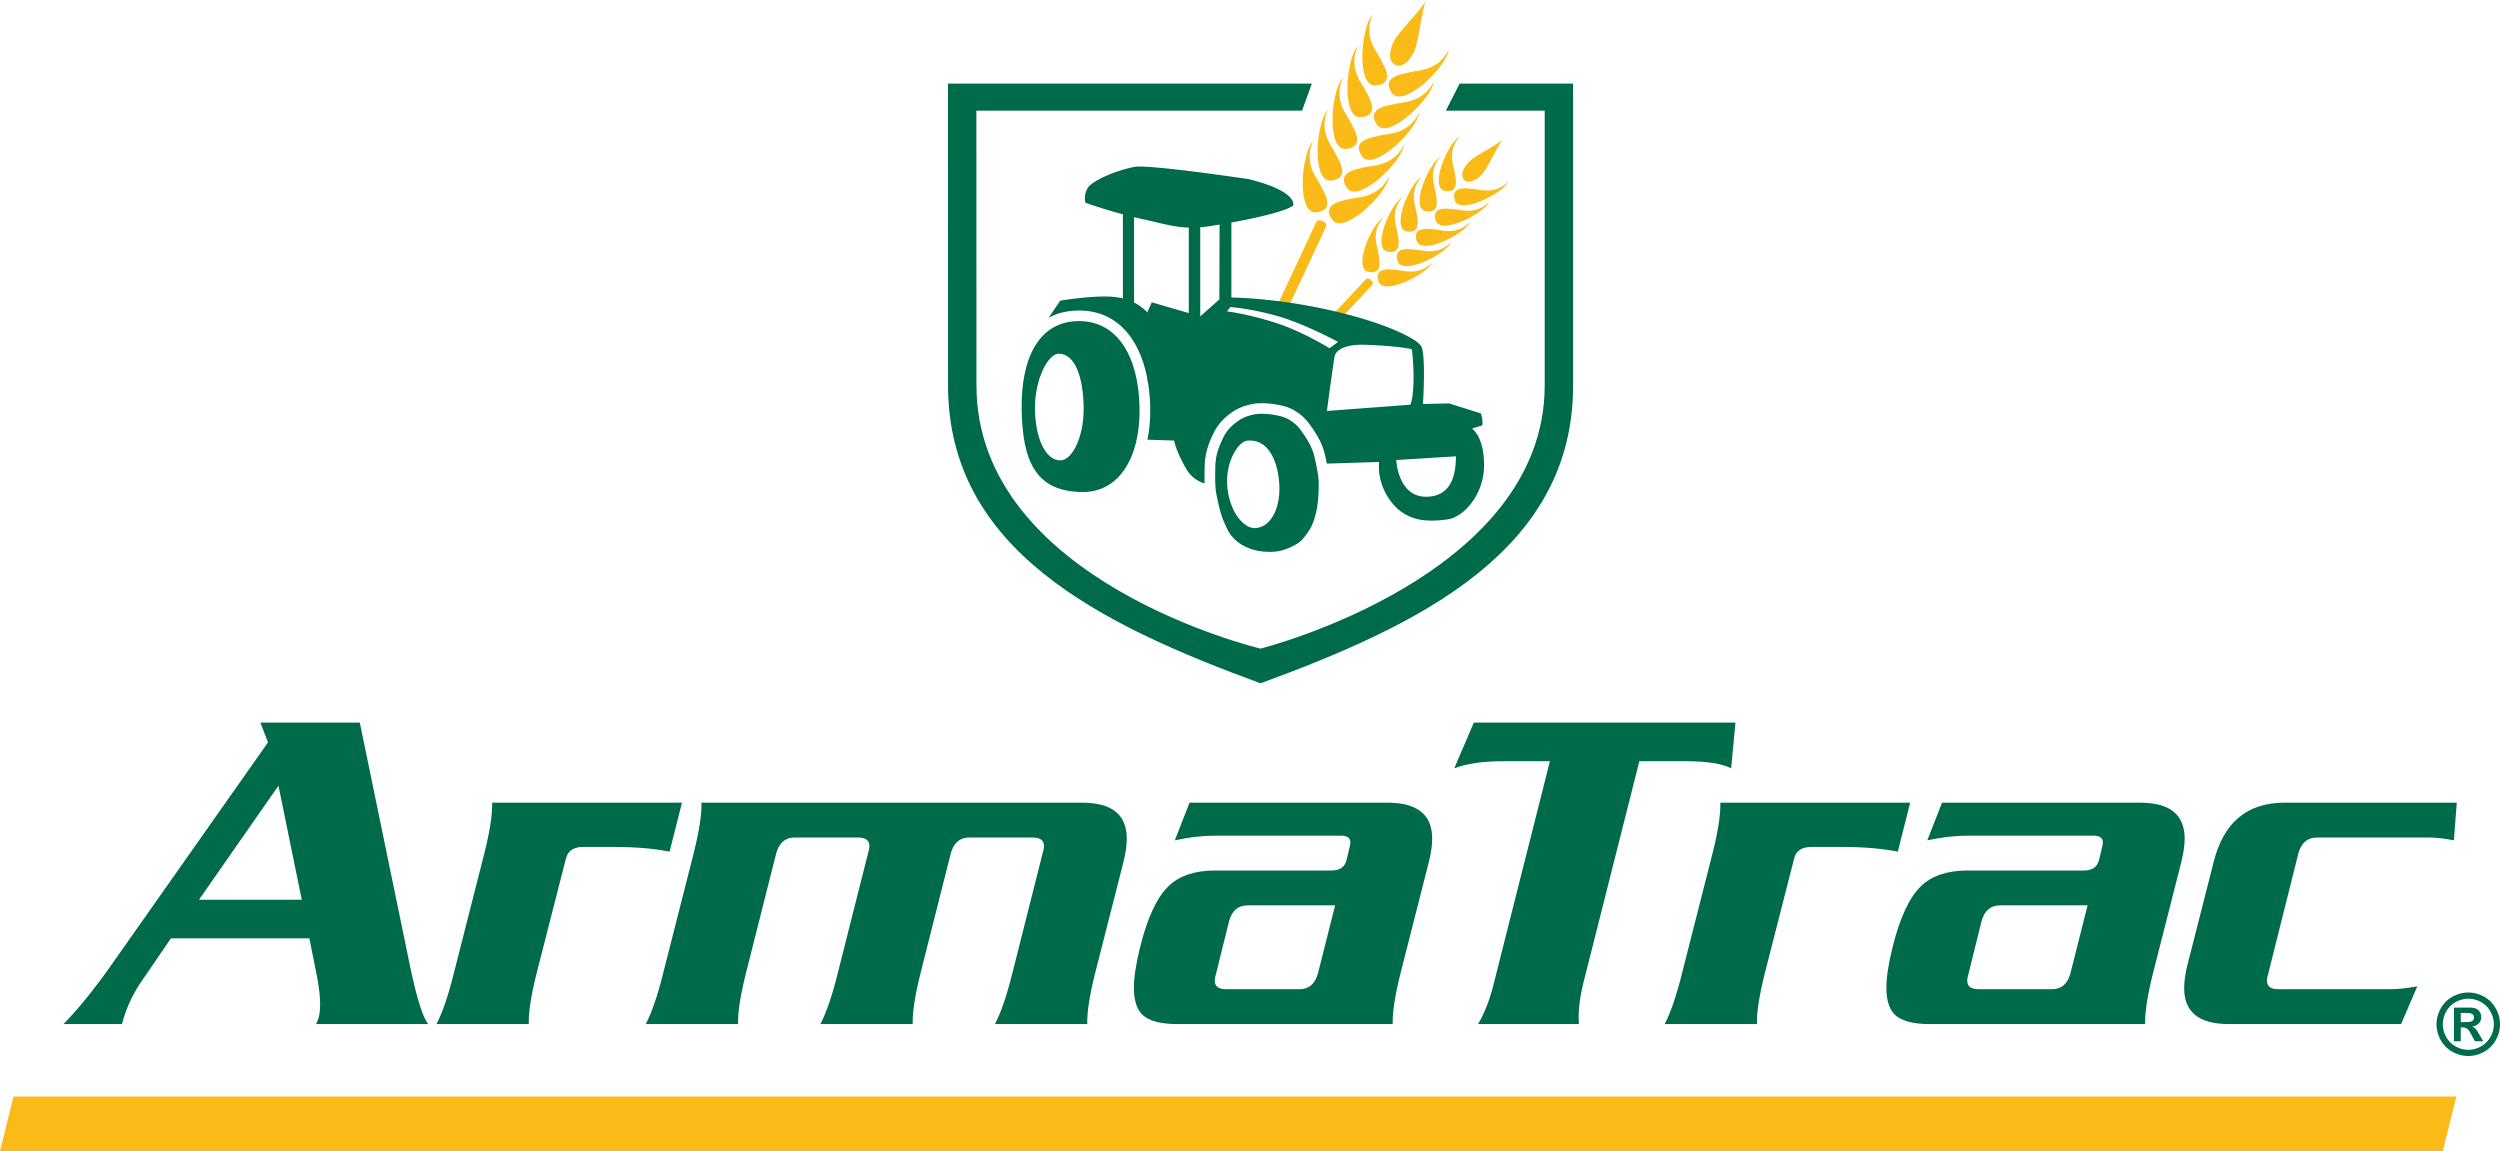
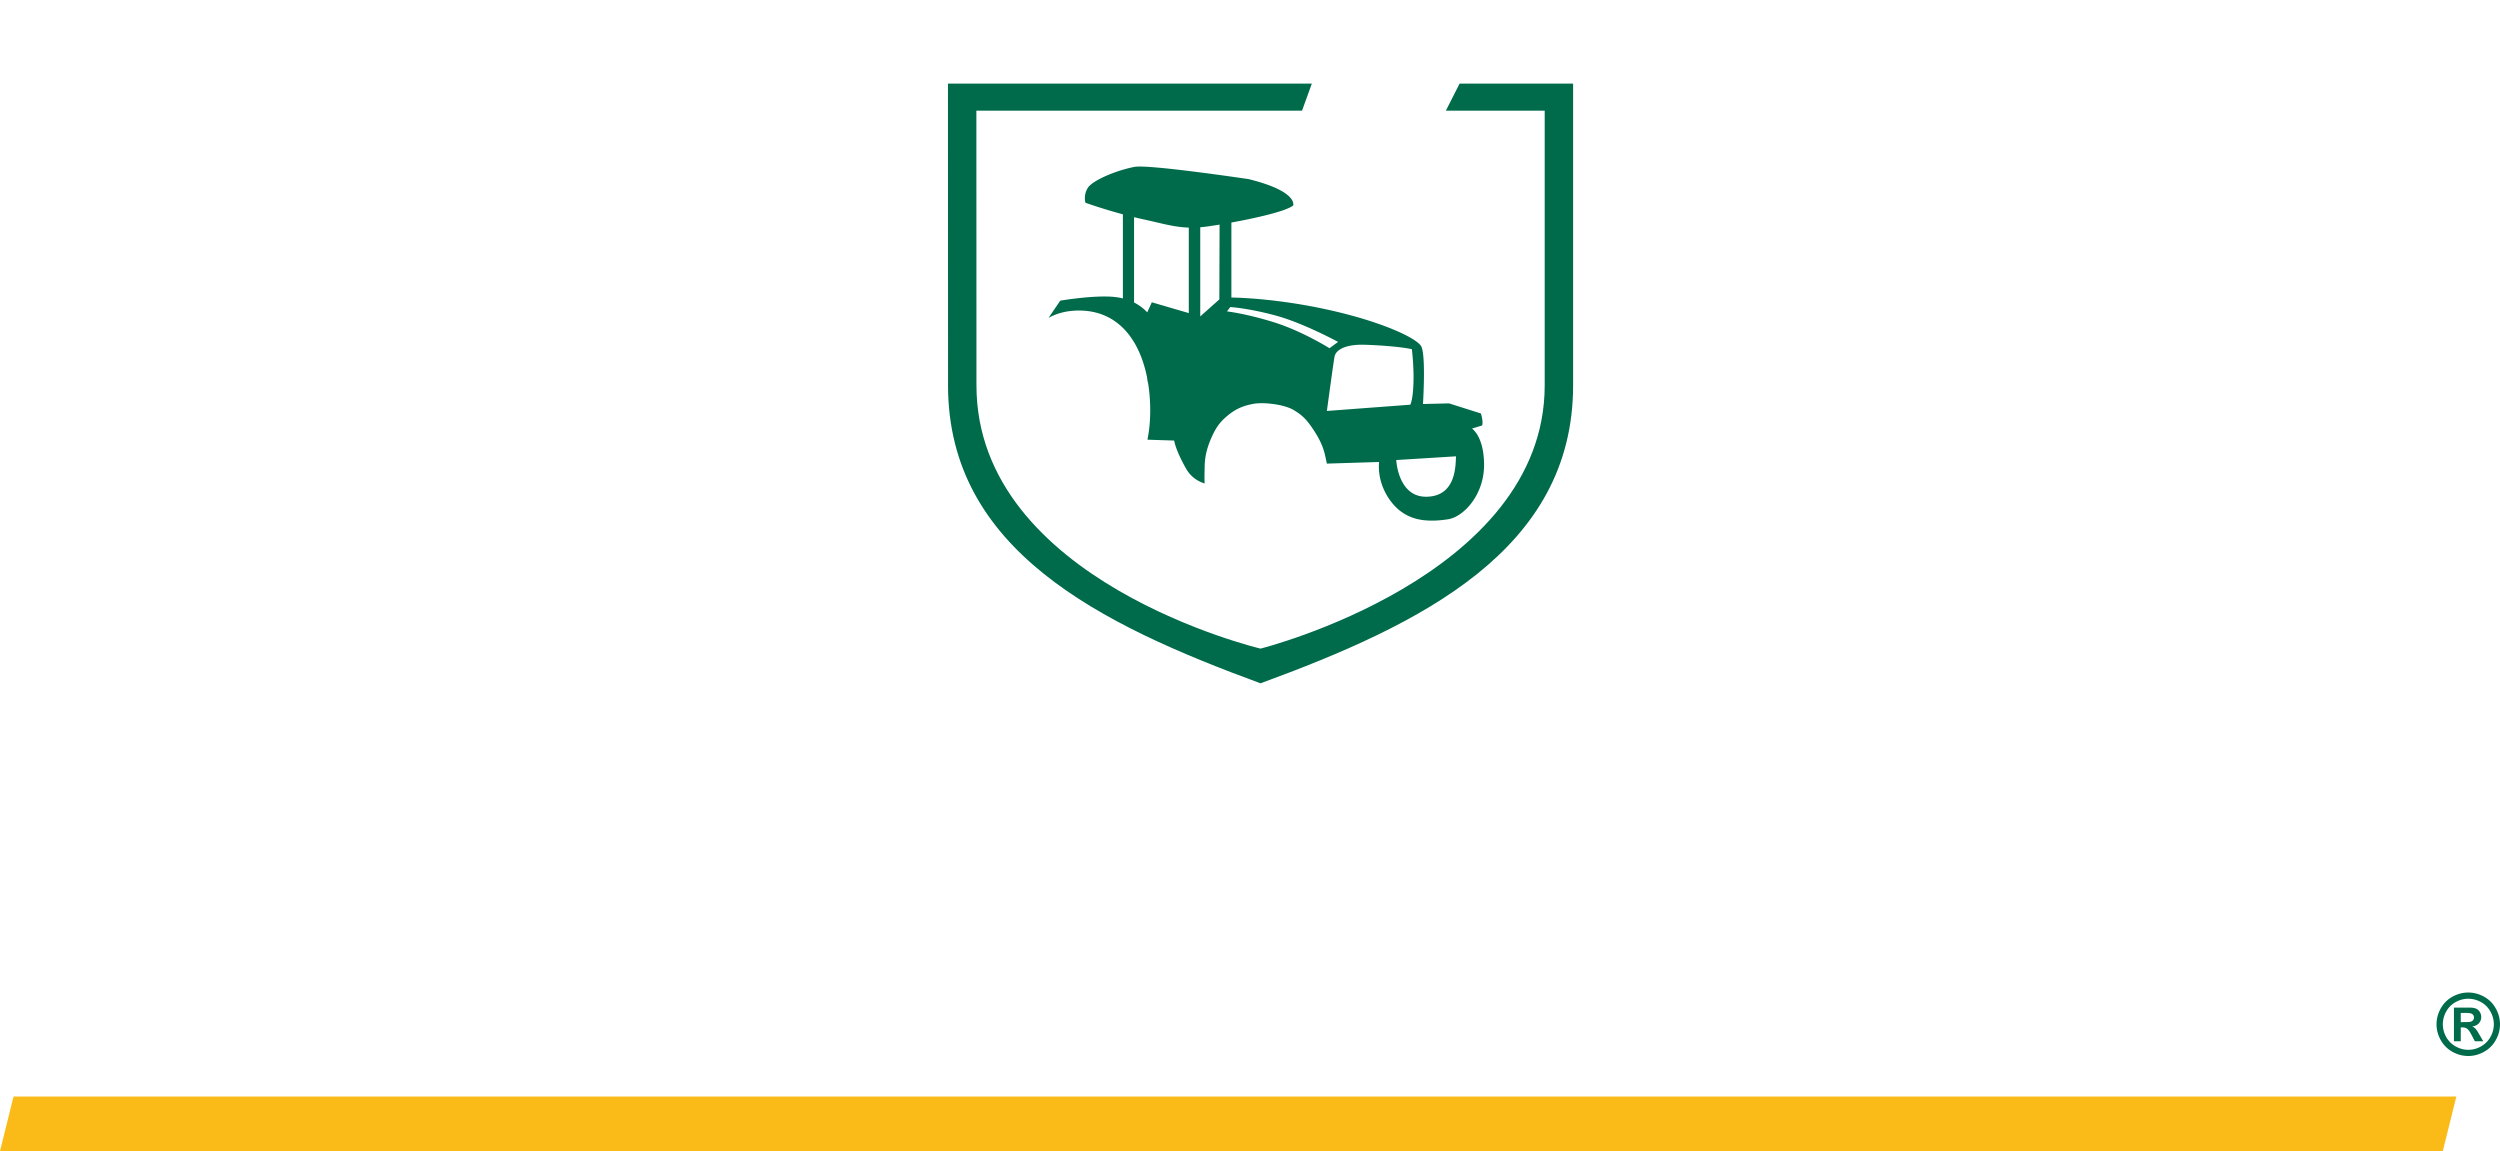
<svg xmlns="http://www.w3.org/2000/svg" width="2886.176" height="1328.922">
-   <path d="M2732.744-2247.482c-7.01 14.509-57.268 39.161-62.131 21.496-4.874-17.679 15.697-13.022 21.965-12.75 6.287.286 24.276 7.326 40.166-8.746zm-118.032 63.761c22.815-24.209 42.826-45.89 41.717-44.6 2.502-2.894 10.09 4.094 7.118 6.57 1.305-1.078-18.67 20.289-41.207 44.26zm61.754-115.726c-15.084 16.819-6.74 34.09-6.024 40.269.717 6.194 6.844 26.179-11.3 22.605-18.137-3.585 3.193-54.948 17.324-62.874zm138.8-91.1c-7.288 7.73-17.546 33.374-25.354 41.652-7.809 8.293-15.88 10.128-20.118 6.219-4.25-3.924-2.956-12.032 4.852-20.31 7.808-8.293 33.332-19.83 40.62-27.56zm5.58 49.512c-7.014 14.512-57.268 39.164-62.13 21.5-4.879-17.68 15.693-13.026 21.98-12.738 6.282.274 24.26 7.313 40.15-8.762zm-56.277-51.962c-15.085 16.83-6.741 34.091-6.024 40.281.728 6.182 6.844 26.167-11.29 22.594-18.148-3.574 3.182-54.937 17.314-62.875zm34.26 75.35c-7.015 14.512-57.283 39.164-62.147 21.497-4.862-17.676 15.695-13.024 21.982-12.735 6.282.273 24.26 7.313 40.165-8.762zm-56.293-51.964c-15.085 16.831-6.728 34.093-6.009 40.272.717 6.19 6.83 26.178-11.304 22.604-18.132-3.573 3.193-54.936 17.313-62.876zm34.26 75.353c-7.014 14.508-57.27 39.16-62.134 21.496-4.874-17.675 15.698-13.023 21.98-12.75 6.286.29 24.261 7.329 40.154-8.746zm-56.28-51.966c-15.081 16.819-6.738 34.091-6.02 40.273.728 6.19 6.844 26.175-11.305 22.605-18.134-3.574 3.193-54.936 17.325-62.878zm34.26 75.353c-7.014 14.509-57.283 39.161-62.146 21.496-4.86-17.677 15.698-13.022 21.98-12.748 6.286.288 24.264 7.328 40.166-8.748zm-56.292-51.964c-15.082 16.818-6.726 34.09-6.009 40.27.716 6.193 6.833 26.177-11.301 22.607-18.148-3.573 3.178-54.95 17.31-62.877M2683.162-2346.919c-2.701 20.115-53.31 69.105-66.111 49.786-12.801-19.335 13.714-21.681 21.356-23.78 7.653-2.085 32.002-.584 44.755-26.006zm-130.16 151.002c22.269-47.323 47.153-100.994 46.112-98.545 1.877-4.43 13.728 1.031 11.134 5.137 1.408-2.228-23.012 49.959-45.08 96.757zm42.15-191.64c-11.474 26.009 5.343 43.517 8.64 50.661 3.3 7.147 18.514 28.772-4.664 31.485-23.18 2.713-17.808-67.165-3.976-82.145zm130.704-162.917c-5.699 12.085-7.927 46.815-14.028 59.775-6.1 12.955-15.07 18.287-21.693 15.225-6.637-3.064-8.277-13.297-2.176-26.257 6.102-12.956 32.198-36.658 37.897-48.743zm26.203 57.269c-2.697 20.118-53.32 69.108-66.107 49.774-12.805-19.32 13.714-21.678 21.352-23.766 7.653-2.099 32.007-.584 44.755-26.008zm-88.024-40.646c-11.471 26.019 5.347 43.514 8.643 50.671 3.311 7.144 18.525 28.759-4.653 31.485-23.18 2.713-17.822-67.18-3.99-82.156zm70.804 77.216c-2.701 20.114-53.32 69.107-66.111 49.784-12.813-19.33 13.703-21.677 21.355-23.776 7.654-2.088 31.992-.587 44.756-26.008zm-88.025-40.635c-11.47 26.008 5.347 43.514 8.644 50.66 3.3 7.143 18.51 28.77-4.653 31.481-23.182 2.713-17.822-67.163-3.99-82.141zm70.79 77.2c-2.698 20.13-53.307 69.12-66.108 49.79-12.805-19.32 13.713-21.681 21.367-23.78 7.65-2.085 31.992-.574 44.74-26.01zm-88.01-40.634c-11.474 26.023 5.343 43.517 8.642 50.66 3.297 7.144 18.511 28.773-4.667 31.486-23.178 2.723-17.808-67.165-3.976-82.146zm70.79 77.216c-2.7 20.115-53.307 69.108-66.112 49.789-12.8-19.335 13.717-21.696 21.367-23.78 7.642-2.1 31.994-.588 44.744-26.009zm-88.01-40.647c-11.476 26.02 5.343 43.514 8.642 50.673 3.296 7.142 18.511 28.771-4.667 31.484-23.182 2.71-17.808-67.167-3.976-82.156" style="fill:#faba17;fill-opacity:1;fill-rule:nonzero;stroke:none;stroke-width:1.333" transform="translate(-1079.331 2550.474)" />
-   <path d="m1866.636-1623.813-14.275 56.555c-17.953-3.626-39.19-5.436-63.724-5.436h-36.24c-10.99 0-17.573 4.523-19.764 13.584l-34.053 133.246c-6.23 25.003-9.165 44.235-8.798 57.633h-106.547c6.958-13.398 13.543-32.63 19.774-57.633l35.694-140.312c6.234-25.007 9.154-44.223 8.8-57.637zM1889.145-1623.813h439.36c34.416 0 51.64 13.78 51.64 41.326 0 7.978-1.293 17.04-3.847 27.194l-32.955 129.429c-6.234 25.003-9.154 44.235-8.788 57.634h-106.55c6.951-13.4 13.546-32.631 19.778-57.634l35.147-139.218c1.094-3.624 1.644-6.533 1.644-8.71 0-6.518-4.394-9.79-13.182-9.79h-73.043c-10.979 0-18.123 6.168-21.419 18.5l-35.147 139.218c-6.234 25.003-9.154 44.235-8.788 57.633h-106.547c6.96-13.398 13.544-32.63 19.776-57.633l35.146-139.218c1.094-3.624 1.644-6.533 1.644-8.71 0-6.518-4.393-9.79-13.18-9.79h-73.045c-10.99 0-18.122 6.168-21.418 18.5l-35.162 139.218c-6.216 25.003-9.15 44.235-8.773 57.633H1824.89c6.947-13.398 13.544-32.63 19.764-57.633l35.704-140.312c6.22-25.007 9.155-44.223 8.788-57.637M3284.559-1623.813l-14.276 56.555c-17.952-3.626-39.19-5.436-63.724-5.436h-36.24c-10.99 0-17.573 4.523-19.764 13.584l-34.053 133.246c-6.23 25.003-9.165 44.235-8.798 57.633h-106.536c6.948-13.398 13.532-32.63 19.763-57.633l35.694-140.312c6.231-25.007 9.154-44.223 8.8-57.637zM3883.18-1583.577h-129.062c-10.991 0-18.134 6.167-21.419 18.488l-34.6 138.135c-1.109 3.626-1.64 6.518-1.64 8.695 0 6.533 4.378 9.79 13.177 9.79h129.062c8.788 0 19.216-1.08 31.304-3.257l-18.669 43.503h-198.821c-34.42 0-51.625-13.78-51.625-41.326 0-7.978 1.29-17.04 3.843-27.194l30.206-118.557c11.356-45.679 38.629-68.506 81.832-68.506h198.82l-3.295 43.488c-10.98-2.177-20.69-3.26-29.112-3.26M2728.885-1555.297l-32.94 129.429c-6.235 25.015-9.165 44.23-8.803 57.645h-249.337c-17.21 0-29.84-3.09-37.896-9.253-7.695-6.153-11.527-17.028-11.527-32.62 0-11.965 2.372-27.56 7.132-46.773 8.422-34.08 19.413-57.638 32.957-70.7 12.45-11.955 30.387-17.939 53.816-17.939h134.564c9.15 0 14.823-3.986 17.026-11.965l3.843-16.311c.365-1.46.55-2.905.55-4.353 0-5.071-3.665-7.613-10.99-7.613h-143.899c-15.735 0-31.666 1.81-47.767 5.436l17.014-43.503h228.48c34.415 0 51.625 13.78 51.625 41.326 0 7.978-1.28 17.04-3.847 27.194zm-108.19 50.033h-101.06c-10.99 0-18.122 6.156-21.417 18.488l-14.837 59.826c-1.094 3.622-1.641 6.518-1.641 8.694 0 6.53 4.39 9.79 13.193 9.79h84.566c10.99 0 18.122-6.164 21.422-18.484zM3597.598-1555.297l-32.945 129.429c-6.23 25.015-9.165 44.23-8.798 57.645h-249.342c-17.205 0-29.84-3.09-37.896-9.253-7.69-6.153-11.523-17.028-11.523-32.62 0-11.965 2.373-27.56 7.129-46.773 8.421-34.08 19.4-57.638 32.956-70.7 12.438-11.955 30.391-17.939 53.817-17.939h134.564c9.15 0 14.822-3.986 17.026-11.965l3.845-16.311c.367-1.46.548-2.905.548-4.353 0-5.071-3.662-7.613-10.99-7.613h-143.9c-15.735 0-31.663 1.81-47.779 5.436l17.026-43.503h228.48c34.42 0 51.625 13.78 51.625 41.326 0 7.978-1.275 17.04-3.843 27.194zm-108.205 50.033h-101.049c-10.99 0-18.118 6.156-21.418 18.488l-14.837 59.826c-1.093 3.622-1.64 6.518-1.64 8.694 0 6.53 4.392 9.79 13.192 9.79h84.57c10.99 0 18.118-6.164 21.418-18.484zM1436.505-1467.194h-159.83l-35.695 52.199c-9.515 14.507-16.478 30.098-20.872 46.772h-67.541c16.463-16.674 34.585-38.965 54.363-66.89l181.793-258.307-8.799-22.853h114.787l58.221 282.257c7.694 36.607 14.653 58.546 20.872 65.793h-129.609c1.459-2.904 2.556-5.617 3.285-8.16 2.568-11.237 1.656-27.73-2.739-49.485zm-127.423-44.6h118.635l-26.907-131.604zM2780.796-1716.27h302.056l-4.941 52.75c-10.976-5.437-28.38-8.148-52.173-8.148h-53.812l-64.82 256.675c-4.38 18.134-6.036 33.729-4.942 46.763h-116.429c7.69-13.034 13.73-28.629 18.12-46.763l64.806-256.675h-53.816c-23.426 0-42.301 2.711-56.566 8.148z" style="fill:#006b4a;fill-opacity:1;fill-rule:nonzero;stroke:none;stroke-width:1.333" transform="translate(-1079.331 2550.474)" />
  <path d="m3915.097-1284.518-15.617 62.967H1079.331l15.606-62.967z" style="fill:#faba17;fill-opacity:1;fill-rule:nonzero;stroke:none;stroke-width:1.333" transform="translate(-1079.331 2550.474)" />
  <path d="M2173.715-2453.945h420.081l-11.304 31.263H2206.53l.088 317.156c0 226.315 327.936 303.856 327.936 303.856s328.079-82.364 328.079-303.856v-317.156h-114.111l15.865-31.263h131.047v348.419c0 94.968-43.78 163.933-110.775 217.657-66.994 53.738-157.221 92.222-250.105 126.247-92.848-34.065-183.034-72.55-250.003-126.273-66.984-53.71-110.733-122.663-110.733-217.63l-.05-226.345-.048-122.075z" style="fill:#006b4a;fill-opacity:1;fill-rule:nonzero;stroke:none;stroke-width:1.333" transform="translate(-1079.331 2550.474)" />
-   <path d="M2528.764-1940.791c18.706-1.213 29.892-25.21 27.247-53.776-2.647-28.562-14.956-49.526-36.962-47.19-10.037 1.056-25.484 24.715-22.839 53.28 2.632 28.577 18.59 48.587 32.554 47.686zm-39.618-99.496c4.224-9.464 7.416-14.431 14.976-20.764 7.576-6.35 13.807-9.113 23.766-11.123 9.648-1.942 30.495.731 38.484 5.439 8.54 5.03 12.255 9.057 18.056 17.638 5.986 8.865 10.47 17.063 12.609 26.7 2.423 10.882 4.951 22.42 4.756 32.523-.208 10.913-.78 21.603-3.22 31.577-2.49 10.18-4.522 15.695-10.35 23.79-5.946 8.239-8.525 10.678-17.416 15.03-9.102 4.46-16.09 6.116-26.205 6.116-18.499 0-31.459-6.869-38.587-13.258-3.64-3.271-5.998-6.272-7.952-9.557-2.151-3.61-3.847-7.56-5.92-12.331-2.074-4.734-3.6-9.675-4.875-14.705-1.33-5.255-2.413-10.587-3.507-15.868-1.042-5.03-1.423-10.465-1.538-15.93-.117-5.761.068-11.548.156-16.959.18-10 2.543-18.85 6.767-28.318M2324.969-2179.797c44.847 0 68.897 41.393 69.943 100.017 1.027 58.365-24.342 97.308-65.106 97.308-55.368 0-69.954-36.19-70.997-94.947-1.03-59.041 19.645-102.378 66.16-102.378zm-21.589 160.833c13.285 0 27.376-26.006 26.987-60.852-.406-34.834-9.74-62.317-28.824-62.317-11.918 0-27.77 28.995-27.38 63.828.408 34.832 12.699 59.341 29.217 59.341" style="fill:#006b4a;fill-opacity:1;fill-rule:nonzero;stroke:none;stroke-width:1.333" transform="translate(-1079.331 2550.474)" />
  <path d="m2611.183-2076.051 96.25-7.2s2.935-4.445 3.662-24.078c.744-19.645-1.798-40.007-1.798-40.007s-14.364-3.64-53.293-5.1c-23.543-.886-34.533 5.817-36.007 13.82-1.46 8.005-8.814 62.565-8.814 62.565zm-115.346-114.931s22.41 2.542 54.741 12.722c32.317 10.182 63.616 29.789 63.616 29.789l9.908-7.276s-39.37-21.42-70.956-30.151c-31.589-8.724-53.476-10.092-53.476-10.092zm-44.078-96.746c-17.014-.496-30.65-4.798-52.158-9.465-3.728-.82-7.42-1.67-11.03-2.542v98.479c5.476 2.765 10.598 6.479 15.225 11.368l5.27-11.59 42.693 12.45zm35.538-3.456a632.812 632.812 0 0 1-12.764 1.981c-3.362.496-6.529.85-9.556 1.098v102.936l22.048-19.645zm33.414-52.548c57.96 14.337 51.533 30.53 51.533 30.53-8.267 6.546-42.173 14.327-71.31 19.645v86.566c6.024.068 51.455.965 110.249 13.817 63.188 13.818 102.861 32.734 108.741 42.198 5.865 9.453 2.203 66.92 2.203 66.92l30.113-.731 36.736 11.64s2.935 8.736 1.475 13.822l-11.758 3.635s13.961 8.736 13.961 42.199c0 33.465-22.868 59.71-41.888 62.563-24.234 3.637-40.398.732-53.617-8.732-13.234-9.453-27.926-31.278-25.724-57.468l-60.279 1.877a559.035 559.035 0 0 0-2.099-9.763c-2.62-11.8-8.07-21.47-14.405-30.845-6.534-9.672-11.485-15.149-21.98-21.342-11.068-6.519-35.148-9.335-47.22-6.895-11.759 2.358-19.918 5.946-29.254 13.755-9.375 7.845-13.546 14.522-18.277 25.132-4.734 10.613-7.602 21.067-7.824 33.011-.104 5.565-.284 11.511-.155 17.442l.068 2.439c-7.457-2.387-15.671-7.199-21.186-16.807-12.49-21.82-13.949-32.734-13.949-32.734l-30.845-1.005c2.347-11.614 3.403-24.13 3.181-37.128-.169-9.516-.95-18.85-2.371-27.807-.521-1.734-.965-4.25-1.317-7.34-8.89-43.735-33.975-76.823-78.545-76.823-13.689 0-25.33 3.037-35.107 8.447l13.492-19.841s38.21-6.545 61.714-4.368c3.588.34 7.132.899 10.613 1.76v-97.072c-21.574-5.798-38.613-11.718-43.203-13.348-1.187-4.472-1.16-11.187 2.83-17.39 5.134-8.005 30.987-19.594 53.633-24.014 16.229-3.167 129.284 13.78 131.774 14.055zm170.556 324.35s1.877 42.357 34.327 42.357c36.735 0 33.841-40.166 34.73-46.648zM3928.874-1404.626c6.282 0 12.305 1.577 18.082 4.734 5.76 3.126 10.299 7.623 13.584 13.491 3.311 5.865 4.967 11.993 4.967 18.407 0 6.375-1.63 12.465-4.874 18.266-3.223 5.773-7.731 10.285-13.534 13.53-5.775 3.223-11.85 4.836-18.225 4.836-6.375 0-12.464-1.613-18.263-4.836-5.775-3.245-10.288-7.757-13.532-13.53-3.223-5.8-4.838-11.891-4.838-18.266 0-6.414 1.641-12.542 4.927-18.407 3.314-5.868 7.863-10.365 13.624-13.491 5.777-3.157 11.8-4.734 18.082-4.734zm.05 7.169c-5.046 0-9.868 1.267-14.499 3.78-4.615 2.516-8.277 6.142-10.95 10.861-2.645 4.72-3.964 9.659-3.964 14.822 0 5.137 1.293 10.026 3.872 14.679 2.61 4.655 6.246 8.292 10.899 10.911 4.655 2.61 9.53 3.914 14.641 3.914 5.125 0 10.011-1.304 14.626-3.914 4.656-2.619 8.292-6.256 10.913-10.911 2.608-4.653 3.91-9.542 3.91-14.68 0-5.162-1.328-10.102-4.014-14.82-2.646-4.72-6.297-8.346-10.953-10.862-4.612-2.513-9.45-3.78-14.482-3.78zm-16.598 49.07v-38.874h7.89c7.39 0 11.537.029 12.435.088 2.61.222 4.642.742 6.076 1.577 1.46.794 2.67 2.047 3.636 3.729.979 1.655 1.474 3.506 1.474 5.55 0 2.805-.927 5.218-2.764 7.224-1.825 1.97-4.393 3.194-7.704 3.678 1.174.443 2.087.938 2.723 1.485.638.507 1.515 1.5 2.635 2.96.288.388 1.238 1.966 2.868 4.73l4.589 7.85h-9.752l-3.26-6.312c-2.202-4.235-4.013-6.907-5.447-7.99-1.434-1.108-3.247-1.67-5.45-1.67h-2.059v15.971h-7.89zm7.89-22.098h3.204c4.564 0 7.38-.169 8.462-.52 1.12-.352 1.996-.95 2.635-1.811.637-.9.95-1.904.95-3.026 0-1.08-.313-2.033-.95-2.868-.613-.86-1.489-1.46-2.635-1.811-1.148-.377-3.964-.572-8.462-.572h-3.204z" style="fill:#006b4a;fill-opacity:1;fill-rule:nonzero;stroke:none;stroke-width:1.333" transform="translate(-1079.331 2550.474)" />
</svg>